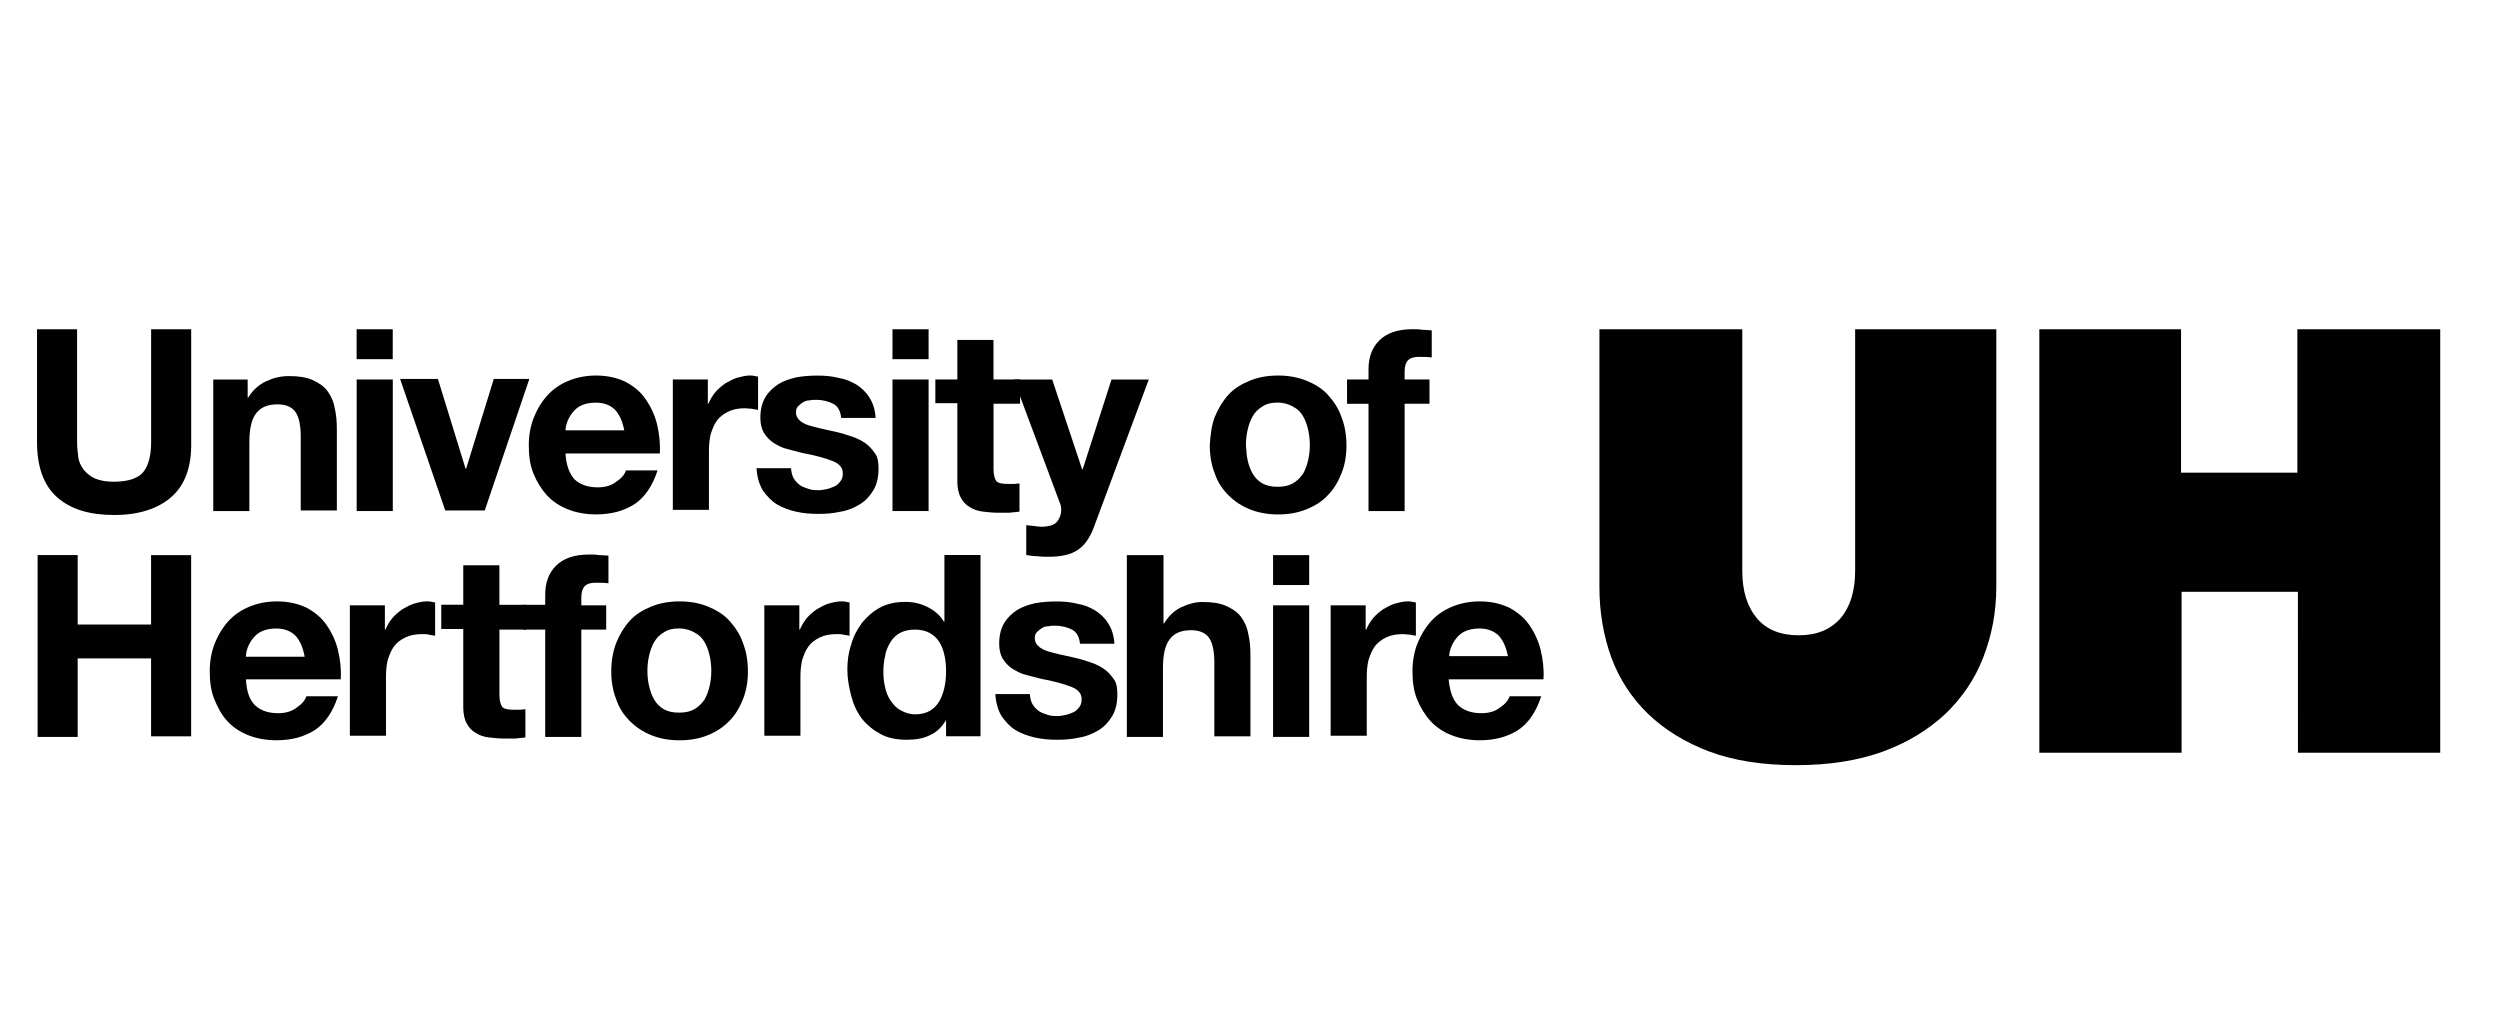
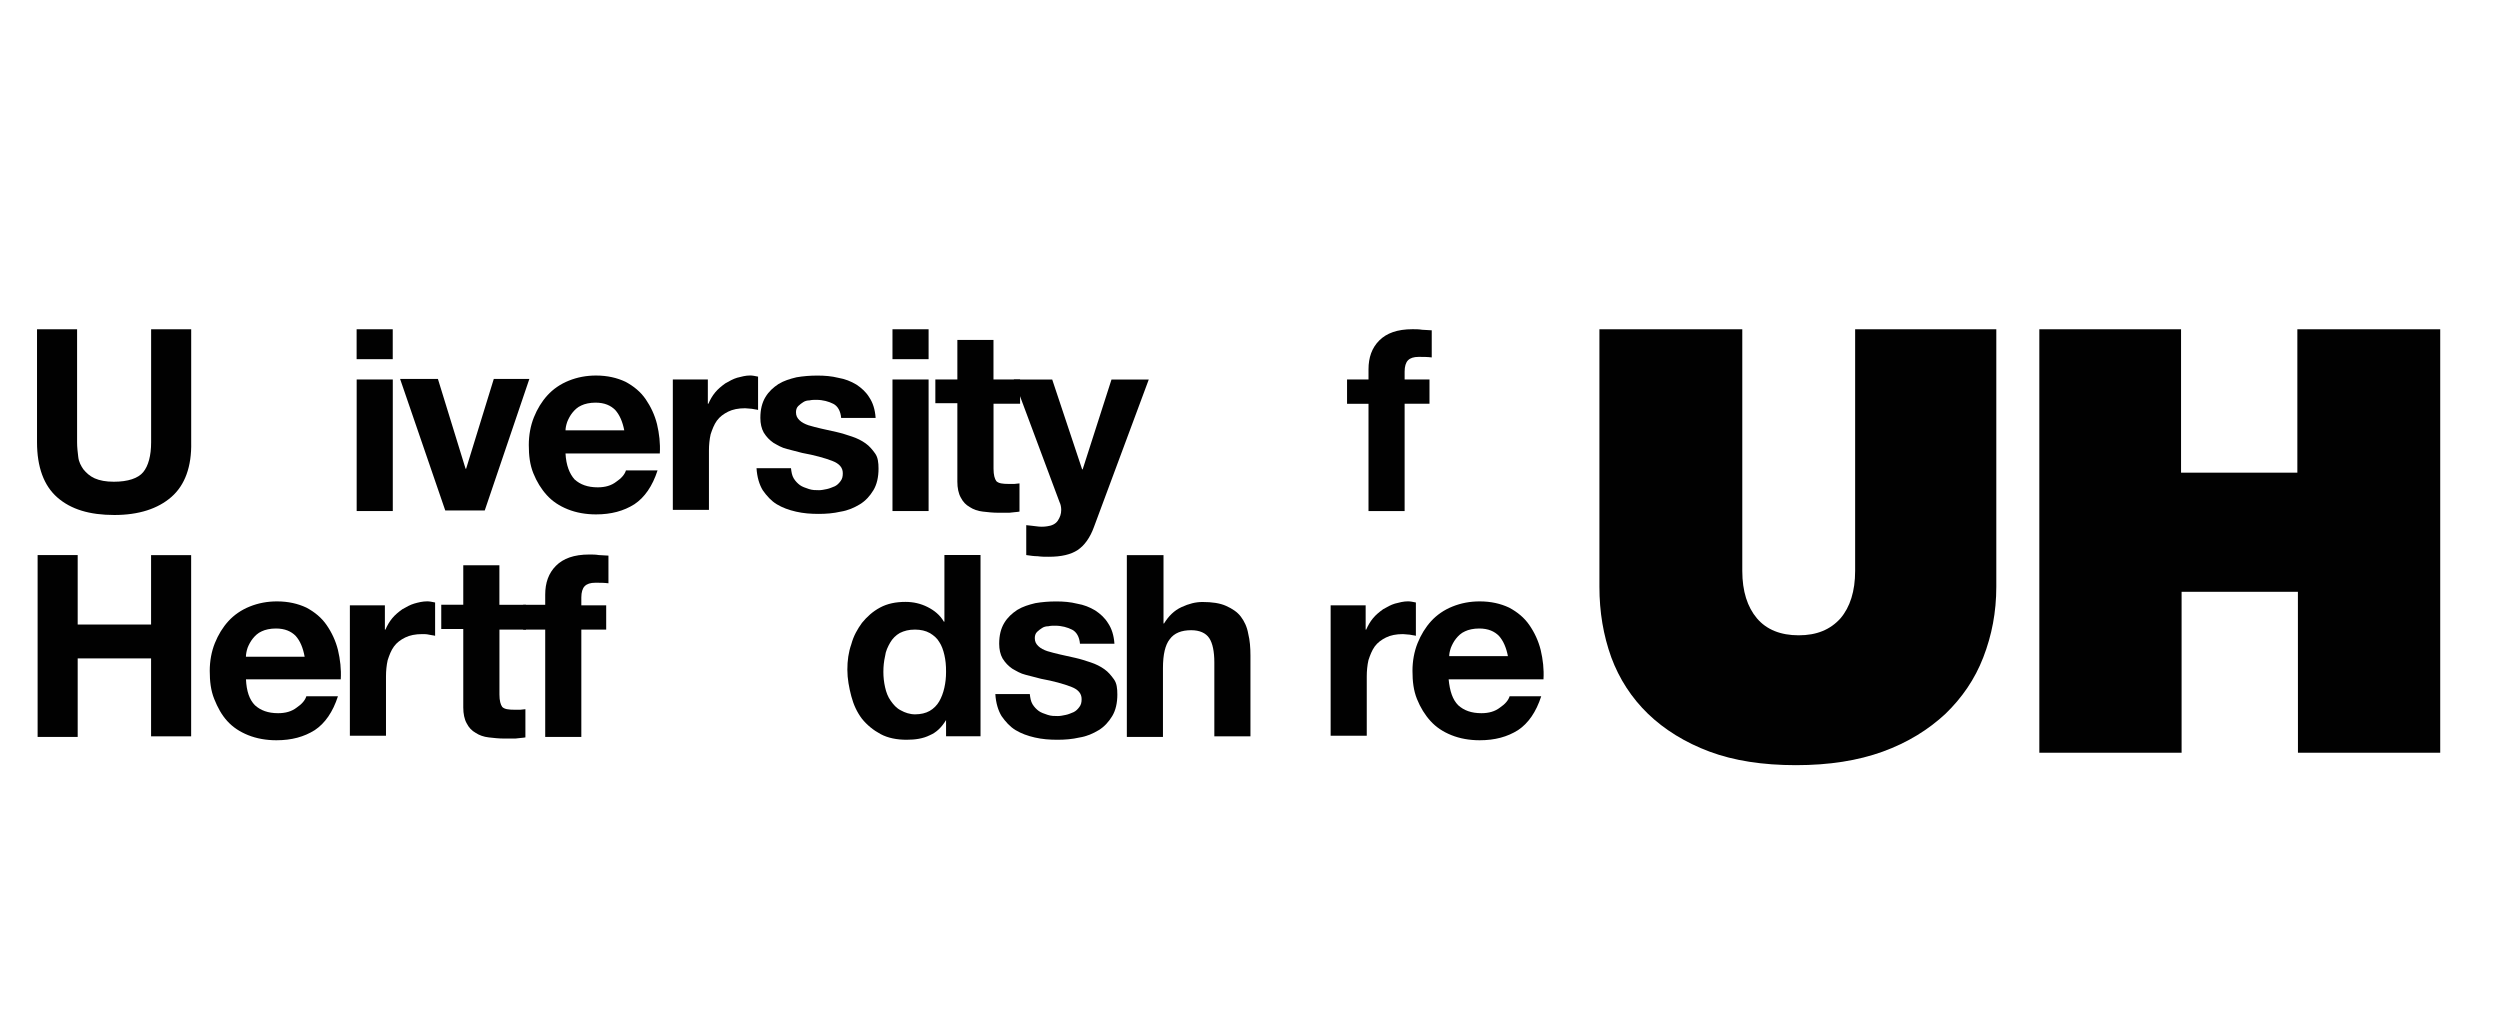
<svg xmlns="http://www.w3.org/2000/svg" id="Layer_1" x="0px" y="0px" viewBox="0 0 499.76 206.82" style="enable-background:new 0 0 499.76 206.82;" xml:space="preserve">
  <style type="text/css"> .st0{fill:#2B2969;} .st1{fill:#EE2D2E;} .st2{fill:#404096;} .st3{fill:#D12E48;} .st4{fill:#37346C;} .st5{fill:#4D477E;} .st6{fill:#231F56;} .st7{fill:#7674A3;} .st8{fill:#EC2D30;} .st9{fill:#E35356;} .st10{fill:#D2636A;} .st11{fill:#122F4C;} .st12{fill:#010101;} .st13{fill:#E21F26;} .st14{fill:#A81E36;} .st15{fill:#0D123A;} .st16{fill:#1596D4;} .st17{fill:#129BD7;} .st18{fill:#080909;} .st19{fill:#772D83;} .st20{fill:#793485;} .st21{fill:#7B3686;} .st22{fill:#7B3787;} .st23{fill:#793284;} .st24{fill:#7C3987;} .st25{fill:#702B7D;} .st26{fill:#29367A;} .st27{fill:#61699C;} .st28{fill:#2C387C;} .st29{fill:#2E397E;} .st30{fill:#2D387D;} .st31{fill:#2C397E;} .st32{fill:#313B7F;} .st33{fill:#E32726;} .st34{fill:#E32826;} .st35{fill:#E32A26;} .st36{fill:#E42E26;} .st37{fill:#060606;} .st38{fill:#040404;} .st39{fill:#090909;} .st40{fill:#070707;} .st41{fill:#080808;} .st42{fill:#095FAA;} .st43{fill:#D93727;} .st44{fill:#EDDB8F;} .st45{fill:#E5D792;} .st46{fill:#EDD98E;} .st47{fill:#123834;} .st48{fill:#04A16F;} .st49{fill:#133835;} .st50{fill:#113734;} .st51{fill:#143935;} .st52{fill:#19A271;} .st53{fill:#1AA271;} .st54{fill:#1F2B59;} .st55{fill:#1F2A59;} .st56{fill:#1E2958;} .st57{fill:#232E5C;} .st58{fill:#202B59;} .st59{fill:#222D5B;} .st60{fill:#232F54;} .st61{fill:#17244C;} .st62{fill:#122145;} .st63{fill:#1A274E;} .st64{fill:#E1233A;} .st65{fill:#161414;} .st66{fill:#56AF55;} .st67{fill:#727275;} .st68{fill:#3D3B39;} .st69{fill:#079A73;} .st70{fill:#249D78;} .st71{fill:#2D2C2A;} .st72{fill:#31A07B;} .st73{fill:#312F2D;} .st74{fill:#289E79;} .st75{fill:#38A27E;} .st76{fill:#44413F;} .st77{fill:#464341;} .st78{fill:#57AC8B;} .st79{fill:#89BBA4;} .st80{fill:#14497E;} .st81{fill:#17497D;} .st82{fill:#174B7E;} .st83{fill:#1B497C;} .st84{fill:#2F4E7B;} .st85{fill:#223D6F;} .st86{fill:#223267;} .st87{fill:#547FA4;} .st88{fill:#20376A;} .st89{fill:#E22539;} .st90{fill:#D82129;} .st91{fill:#B5995E;} .st92{fill:#B49A61;} .st93{fill:#263568;} .st94{fill:#283868;} .st95{fill:#B5A073;} .st96{fill:#2C3C66;} .st97{fill:#B59D6B;} .st98{fill:#B8A77F;} .st99{fill:#E8DCC0;} .st100{fill:#1C305B;} .st101{fill:#7788A6;} .st102{fill:#722B78;} .st103{fill:#B98EB8;} .st104{fill:#C5223D;} .st105{fill:#302B2B;} .st106{fill:#2D2829;} .st107{fill:#322D2D;} .st108{fill:#2B2727;} .st109{fill:#2C2728;} .st110{fill:#373131;} .st111{fill:#292424;} .st112{fill:#3D3737;} .st113{fill:#3A3535;} .st114{fill:#353030;} .st115{fill:#4F4949;} .st116{fill:#433E3E;} .st117{fill:#6C2B83;} .st118{fill:#979497;} .st119{fill:#BAA7BF;} .st120{fill:#959394;} .st121{fill:#989598;} .st122{fill:#999599;} .st123{fill:#CFC2D2;} .st124{fill:#ECC024;} .st125{fill:#EFC321;} .st126{fill:#E6B82B;} .st127{fill:#6E2E84;} .st128{fill:#D92532;} .st129{fill:#231F20;} .st130{fill:#223566;} .st131{fill:#243667;} .st132{fill:#233566;} .st133{fill:#222A59;} .st134{fill:#1F2556;} .st135{fill:#233465;} .st136{fill:#213263;} .st137{fill:#39446E;} .st138{fill:#828DAA;} .st139{fill:#283462;} .st140{fill:#243565;} .st141{fill:#2B3866;} .st142{clip-path:url(#SVGID_00000080164619955601869820000009202145313509772454_);fill:#ED1C24;} .st143{clip-path:url(#SVGID_00000018231300876235355020000002287671337620398233_);fill:#ED1C24;} .st144{clip-path:url(#SVGID_00000026158435674365138220000014389813352858421140_);fill:#ED1C24;} .st145{clip-path:url(#SVGID_00000165927115596291234350000002334367326731281299_);fill:#ED1C24;} .st146{clip-path:url(#SVGID_00000006683496402775077760000013257154649848164260_);fill:#010101;} .st147{clip-path:url(#SVGID_00000073708271869059148650000006570349199170723254_);fill:#010101;} .st148{clip-path:url(#SVGID_00000163784485019980855740000003140610275215528083_);fill:#010101;} .st149{clip-path:url(#SVGID_00000067929755864260739750000007699471087378534043_);fill:#010101;} .st150{clip-path:url(#SVGID_00000056414082182959890100000000124256771015434171_);fill:#010101;} .st151{clip-path:url(#SVGID_00000113338031302426756160000016140498957599648178_);fill:#010101;} .st152{clip-path:url(#SVGID_00000136389243434109003800000010563143597680166572_);fill:#010101;} .st153{clip-path:url(#SVGID_00000125597937237646108310000000747181544175604100_);fill:#010101;} .st154{clip-path:url(#SVGID_00000116935683300437785170000010898900364374093961_);fill:#010101;} .st155{clip-path:url(#SVGID_00000067199547658554884450000001281643015993254573_);fill:#010101;} .st156{clip-path:url(#SVGID_00000099621574788194968530000003711948526235124644_);fill:#010101;} .st157{clip-path:url(#SVGID_00000116219726269957975340000010118634240896579509_);fill:#010101;} .st158{clip-path:url(#SVGID_00000122693188418313717840000004934881545445409199_);fill:#010101;} .st159{clip-path:url(#SVGID_00000047771359619251553620000006666758053976559283_);fill:#010101;} .st160{clip-path:url(#SVGID_00000110448234520052201670000012369993320858819007_);fill:#010101;} .st161{clip-path:url(#SVGID_00000049187130415020915700000004256415285820029610_);fill:#010101;} .st162{clip-path:url(#SVGID_00000083805560274334044140000002985166149403703193_);fill:#010101;} .st163{clip-path:url(#SVGID_00000125597306684936719110000006201023822008848527_);fill:#010101;} .st164{clip-path:url(#SVGID_00000143611902911251451030000006177003119907366591_);fill:#010101;} .st165{clip-path:url(#SVGID_00000036226733264008078940000002611103518724994991_);fill:#010101;} .st166{clip-path:url(#SVGID_00000170991531843368053690000014971538667949068220_);fill:#010101;} .st167{clip-path:url(#SVGID_00000080896593505686467810000015229744204470922385_);fill:#010101;} .st168{clip-path:url(#SVGID_00000066488988257849236050000006386691934244135808_);fill:#010101;} .st169{clip-path:url(#SVGID_00000126317975096459106950000011018074137853475974_);fill:#010101;} .st170{fill:#E12426;} .st171{fill:#D72027;} .st172{fill:#F2C619;} .st173{fill:#A7A9AC;} .st174{fill:#0263A0;} .st175{fill:#EE353F;} .st176{fill:#0B7FB0;} .st177{fill:#BE2126;} .st178{fill:#1F2159;} .st179{fill:#202159;} .st180{fill:#21225A;} .st181{fill:#21235A;} .st182{fill:#22235B;} .st183{fill:#22245B;} .st184{fill:#23245B;} .st185{fill:#1E1F58;} .st186{fill:#25265D;} .st187{fill:#28295F;} .st188{fill:#8E8CB3;} .st189{clip-path:url(#SVGID_00000031193046897398555080000017238467283129088681_);fill:#2576BC;} .st190{clip-path:url(#SVGID_00000112600078046673010560000012010676705507121577_);fill:#2576BC;} .st191{clip-path:url(#SVGID_00000098200195290418760300000008592687117927621778_);fill:#2576BC;} .st192{clip-path:url(#SVGID_00000012438556550836708270000002586967775612381059_);fill:#2576BC;} .st193{clip-path:url(#SVGID_00000059995185181863037760000009414762787231422341_);fill:#2576BC;} .st194{clip-path:url(#SVGID_00000096742287353006830330000014269147093700165558_);fill:#2576BC;} .st195{clip-path:url(#SVGID_00000029025697620733161850000016505844464521501595_);fill:#2576BC;} .st196{clip-path:url(#SVGID_00000035515717718324373700000010815054609983917494_);fill:#2576BC;} .st197{clip-path:url(#SVGID_00000044885376038657575810000008355458091970307208_);fill:#2576BC;} .st198{clip-path:url(#SVGID_00000003811390592526331340000017616212240961672083_);fill:#2576BC;} .st199{clip-path:url(#SVGID_00000137839342466114833220000015831903239192109956_);fill:#2576BC;} .st200{clip-path:url(#SVGID_00000135661130074634128310000008281304318348066451_);fill:#2576BC;} .st201{clip-path:url(#SVGID_00000045612084223800378830000005442506556036695701_);fill:#2576BC;} .st202{clip-path:url(#SVGID_00000049912968268107396540000007859801930429733513_);fill:#2576BC;} .st203{clip-path:url(#SVGID_00000073694065290844484400000017009046710292212124_);fill:#2576BC;} .st204{clip-path:url(#SVGID_00000132769320282849489050000000613881747780768134_);fill:#2576BC;} .st205{clip-path:url(#SVGID_00000158728215237970051450000004135976525634052508_);fill:#2576BC;} .st206{fill:#0957A2;} .st207{fill:#0C0C0C;} .st208{fill:#0C0D0D;} .st209{fill:#0A0B0B;} .st210{fill:#1B1B1B;} .st211{fill:#1A1A1A;} .st212{fill:#181818;} .st213{fill:#191919;} .st214{fill:#1A1B1A;} .st215{fill:#202020;} .st216{fill:#1F1F1F;} .st217{fill:none;stroke:#156F56;stroke-width:0.925;stroke-miterlimit:2.613;} .st218{fill:none;stroke:#156F56;stroke-width:0.659;stroke-linecap:round;stroke-miterlimit:2.613;} .st219{fill:none;stroke:#156F56;stroke-width:0.792;stroke-miterlimit:2.613;} .st220{fill:none;stroke:#156F56;stroke-width:1.321;stroke-miterlimit:2.613;} .st221{fill-rule:evenodd;clip-rule:evenodd;fill:#156F56;} .st222{fill:none;stroke:#156F56;stroke-width:0.659;stroke-miterlimit:2.613;} .st223{fill:none;stroke:#156F56;stroke-width:1.254;stroke-miterlimit:2.613;} .st224{clip-path:url(#SVGID_00000000927576591259594840000000709078658149805747_);fill:none;stroke:#156F56;stroke-width:0.925;stroke-miterlimit:2.613;} .st225{clip-path:url(#SVGID_00000008147015001098370520000003270405375615954063_);fill:none;stroke:#156F56;stroke-width:1.65;stroke-linecap:round;stroke-miterlimit:2.613;} .st226{fill-rule:evenodd;clip-rule:evenodd;fill:#010101;} .st227{clip-path:url(#SVGID_00000031911007680624401940000002861821981661824429_);fill:none;stroke:#010101;stroke-width:1.375;stroke-miterlimit:2.613;} .st228{clip-path:url(#SVGID_00000049192184469846527020000013390497132118769588_);fill:none;stroke:#010101;stroke-width:0.916;stroke-miterlimit:2.613;} .st229{clip-path:url(#SVGID_00000082362772940184058650000002185676615161780153_);fill:none;stroke:#156F56;stroke-width:1.254;stroke-miterlimit:2.613;} .st230{fill:none;stroke:#010101;stroke-width:0.916;stroke-miterlimit:2.613;} .st231{fill:none;stroke:#010101;stroke-width:1.375;stroke-miterlimit:2.613;} .st232{clip-path:url(#SVGID_00000046332438693458941430000006187787410143880865_);fill:none;stroke:#010101;stroke-width:0.916;stroke-miterlimit:2.613;} .st233{clip-path:url(#SVGID_00000145030091229395761990000010947187589517545649_);fill:none;stroke:#156F56;stroke-width:1.915;stroke-miterlimit:2.613;} .st234{fill:none;stroke:#156F56;stroke-width:1.452;stroke-miterlimit:2.613;} .st235{fill:#595C5D;} .st236{fill:#249DD8;} .st237{fill:#622766;} .st238{fill:#632E69;} .st239{fill:#1884C1;} .st240{fill:#55585A;} .st241{fill:#575A5C;} .st242{fill:#525657;} .st243{fill:#56595B;} .st244{fill:#535758;} .st245{fill:#5C5E5F;} .st246{fill:#3C2151;} .st247{fill:#1B1919;} .st248{fill:#1A1818;} .st249{fill:#121111;} .st250{fill:#111010;} .st251{fill:#0F0E0E;} .st252{fill:#1C1A1A;} .st253{fill:#171616;} .st254{fill:#181717;} .st255{fill:#151413;} .st256{fill:#211F1F;} .st257{fill:#E52D84;} .st258{fill:#302E2E;} .st259{fill:#272525;} .st260{fill:#1D1D1B;} .st261{fill:#161741;} .st262{fill:#1C1C44;} </style>
  <g id="_x3C_Layer_x3E_">
    <g>
      <path class="st12" d="M359.01,152.96c-6.66,0-12.42-0.9-17.27-2.71c-4.85-1.81-9.03-4.4-12.3-7.56c-3.27-3.16-5.76-7-7.34-11.29 c-1.58-4.4-2.37-9.03-2.37-14.11V65.82h28.56v48.31c0,4.06,1.02,7.22,2.93,9.48c1.92,2.26,4.74,3.39,8.35,3.39 c3.61,0,6.32-1.13,8.35-3.39c1.92-2.26,2.93-5.42,2.93-9.48V65.82h28.22v51.47c0,5.08-0.9,9.71-2.6,14.11 c-1.69,4.4-4.29,8.13-7.56,11.29c-3.39,3.16-7.56,5.76-12.53,7.56S365.67,152.96,359.01,152.96z" />
      <path class="st12" d="M459.36,118.3h-23.25v32.17h-28.44V65.82h28.33v28.67h23.25V65.82h28.56v84.66h-28.44L459.36,118.3 L459.36,118.3z" />
    </g>
    <g>
      <path class="st12" d="M34.27,99.34c-2.71,2.37-6.55,3.61-11.4,3.61c-4.97,0-8.69-1.13-11.4-3.5S7.4,93.36,7.4,88.39V65.82h8.01 v22.58c0,1.02,0.11,1.92,0.23,2.93c0.11,1.02,0.56,1.81,1.02,2.48c0.56,0.68,1.24,1.35,2.26,1.81c1.02,0.45,2.26,0.68,3.84,0.68 c2.82,0,4.85-0.68,5.87-1.92c1.02-1.24,1.58-3.27,1.58-5.98V65.82h8.01v22.58C38.33,93.25,36.98,96.97,34.27,99.34z" />
-       <path class="st12" d="M49.51,75.86v3.61h0.11c0.9-1.47,2.14-2.6,3.61-3.27c1.47-0.68,2.93-1.02,4.52-1.02 c1.92,0,3.5,0.23,4.74,0.79c1.24,0.56,2.26,1.24,2.93,2.14s1.24,2.03,1.47,3.39c0.34,1.35,0.45,2.82,0.45,4.4v16.14h-7.22V87.26 c0-2.14-0.34-3.84-1.02-4.85c-0.68-1.02-1.92-1.58-3.61-1.58c-1.92,0-3.39,0.56-4.29,1.81c-0.9,1.13-1.35,3.05-1.35,5.76v13.77 h-7.22v-26.3H49.51z" />
      <path class="st12" d="M71.29,71.8v-5.98h7.22v5.98H71.29z M78.52,75.86v26.3h-7.22v-26.3H78.52z" />
      <path class="st12" d="M89.01,102.05l-9.03-26.3h7.56l5.53,17.95h0.11l5.53-17.95h7.11l-8.92,26.3H89.01z" />
      <path class="st12" d="M114.86,95.84c1.13,1.02,2.6,1.58,4.63,1.58c1.47,0,2.71-0.34,3.72-1.13c1.02-0.68,1.69-1.47,1.92-2.26h6.32 c-1.02,3.16-2.6,5.42-4.63,6.77c-2.14,1.35-4.63,2.03-7.68,2.03c-2.03,0-3.95-0.34-5.64-1.02c-1.69-0.68-3.05-1.58-4.18-2.82 c-1.13-1.24-2.03-2.71-2.71-4.4c-0.68-1.69-0.9-3.5-0.9-5.64c0-1.92,0.34-3.84,1.02-5.53c0.68-1.69,1.58-3.16,2.71-4.4 s2.6-2.26,4.29-2.93c1.69-0.68,3.5-1.02,5.42-1.02c2.26,0,4.18,0.45,5.87,1.24c1.69,0.9,3.05,2.03,4.06,3.5s1.81,3.16,2.26,4.97 c0.45,1.92,0.68,3.84,0.56,5.87h-18.85C113.17,93.02,113.85,94.71,114.86,95.84z M122.99,81.96c-0.9-0.9-2.14-1.47-3.95-1.47 c-1.13,0-2.14,0.23-2.82,0.56c-0.79,0.34-1.35,0.9-1.81,1.47c-0.45,0.56-0.79,1.24-1.02,1.81c-0.23,0.68-0.34,1.24-0.34,1.69 h11.74C124.46,84.33,123.89,82.97,122.99,81.96z" />
      <path class="st12" d="M141.5,75.86v4.85h0.11c0.34-0.79,0.79-1.58,1.35-2.26s1.24-1.24,2.03-1.81c0.79-0.45,1.58-0.9,2.37-1.13 c0.9-0.23,1.69-0.45,2.6-0.45c0.45,0,1.02,0.11,1.58,0.23v6.66c-0.34-0.11-0.79-0.11-1.24-0.23c-0.45,0-0.9-0.11-1.35-0.11 c-1.35,0-2.48,0.23-3.39,0.68c-0.9,0.45-1.69,1.02-2.26,1.81c-0.56,0.79-0.9,1.69-1.24,2.71c-0.23,1.02-0.34,2.14-0.34,3.27v11.85 h-7.22V75.86H141.5z" />
      <path class="st12" d="M158.66,95.62c0.34,0.56,0.79,1.02,1.24,1.35c0.45,0.34,1.13,0.56,1.81,0.79c0.68,0.23,1.35,0.23,2.03,0.23 c0.45,0,1.02-0.11,1.58-0.23s1.02-0.34,1.58-0.56c0.45-0.23,0.79-0.56,1.13-1.02c0.34-0.45,0.45-0.9,0.45-1.58 c0-1.13-0.68-1.92-2.14-2.48c-1.47-0.56-3.5-1.13-5.98-1.58c-1.02-0.23-2.03-0.56-3.05-0.79c-1.02-0.23-1.92-0.79-2.71-1.24 c-0.79-0.56-1.35-1.13-1.92-2.03c-0.45-0.79-0.68-1.81-0.68-2.93c0-1.69,0.34-3.05,1.02-4.18c0.68-1.13,1.58-1.92,2.6-2.6 c1.13-0.68,2.26-1.02,3.61-1.35c1.35-0.23,2.71-0.34,4.18-0.34c1.47,0,2.82,0.11,4.18,0.45c1.35,0.23,2.48,0.68,3.61,1.35 c1.02,0.68,1.92,1.47,2.6,2.6c0.68,1.02,1.13,2.37,1.24,4.06h-6.89c-0.11-1.35-0.68-2.37-1.58-2.82c-0.9-0.45-2.03-0.79-3.39-0.79 c-0.45,0-0.9,0-1.35,0.11c-0.45,0-0.9,0.11-1.24,0.34c-0.34,0.23-0.68,0.45-1.02,0.79c-0.34,0.34-0.45,0.79-0.45,1.24 c0,0.68,0.23,1.13,0.68,1.58c0.45,0.45,1.13,0.79,1.81,1.02c0.79,0.23,1.58,0.45,2.6,0.68c1.02,0.23,2.03,0.45,3.05,0.68 c1.02,0.23,2.03,0.56,3.05,0.9c1.02,0.34,1.92,0.79,2.71,1.35c0.79,0.56,1.35,1.24,1.92,2.03c0.56,0.79,0.68,1.81,0.68,3.05 c0,1.69-0.34,3.16-1.02,4.29c-0.68,1.13-1.58,2.14-2.71,2.82c-1.13,0.68-2.37,1.24-3.84,1.47c-1.47,0.34-2.93,0.45-4.4,0.45 c-1.58,0-3.05-0.11-4.52-0.45c-1.47-0.34-2.71-0.79-3.84-1.47c-1.13-0.68-2.03-1.69-2.82-2.82c-0.68-1.13-1.13-2.6-1.24-4.4h6.89 C158.21,94.37,158.32,95.05,158.66,95.62z" />
      <path class="st12" d="M178.41,71.8v-5.98h7.22v5.98H178.41z M185.63,75.86v26.3h-7.22v-26.3H185.63z" />
      <path class="st12" d="M203.92,75.86v4.85h-5.31V93.7c0,1.24,0.23,2.03,0.56,2.48c0.45,0.45,1.24,0.56,2.48,0.56 c0.45,0,0.79,0,1.13,0c0.34,0,0.68-0.11,1.02-0.11v5.64c-0.56,0.11-1.24,0.11-2.03,0.23c-0.79,0-1.47,0-2.14,0 c-1.13,0-2.14-0.11-3.16-0.23c-1.02-0.11-1.92-0.45-2.6-0.9c-0.79-0.45-1.35-1.02-1.81-1.92c-0.45-0.79-0.68-1.92-0.68-3.16V80.6 h-4.4v-4.74h4.4v-7.9h7.22v7.9H203.92z" />
      <path class="st12" d="M215.43,109.95c-1.35,0.9-3.27,1.35-5.76,1.35c-0.79,0-1.47,0-2.26-0.11c-0.68,0-1.47-0.11-2.26-0.23v-5.98 c0.68,0.11,1.35,0.11,2.03,0.23c0.68,0.11,1.47,0.11,2.14,0c0.9-0.11,1.69-0.45,2.14-1.13c0.45-0.68,0.68-1.35,0.68-2.14 c0-0.56-0.11-1.13-0.34-1.58l-9.14-24.49h7.68l5.98,17.95h0.11l5.76-17.95h7.45l-10.95,29.46 C217.92,107.47,216.79,109.05,215.43,109.95z" />
-       <path class="st12" d="M242.86,83.31c0.68-1.69,1.58-3.16,2.71-4.4c1.13-1.24,2.6-2.14,4.29-2.82c1.69-0.68,3.5-1.02,5.64-1.02 c2.03,0,3.95,0.34,5.64,1.02c1.69,0.68,3.16,1.58,4.29,2.82s2.14,2.71,2.71,4.4c0.68,1.69,1.02,3.61,1.02,5.76 s-0.34,3.95-1.02,5.64c-0.68,1.69-1.58,3.16-2.71,4.29c-1.13,1.24-2.6,2.14-4.29,2.82c-1.69,0.68-3.5,1.02-5.64,1.02 c-2.03,0-3.95-0.34-5.64-1.02c-1.69-0.68-3.05-1.58-4.29-2.82c-1.24-1.24-2.14-2.6-2.71-4.29c-0.68-1.69-1.02-3.61-1.02-5.64 C241.96,86.92,242.19,85.01,242.86,83.31z M249.41,92c0.23,1.02,0.56,1.92,1.02,2.71c0.45,0.79,1.13,1.47,1.92,1.92 c0.79,0.45,1.81,0.68,3.05,0.68s2.26-0.23,3.05-0.68s1.47-1.13,2.03-1.92c0.45-0.79,0.79-1.69,1.02-2.71 c0.23-1.02,0.34-2.03,0.34-3.05s-0.11-2.03-0.34-3.05c-0.23-1.02-0.56-1.92-1.02-2.71c-0.45-0.79-1.13-1.47-2.03-1.92 c-0.79-0.45-1.81-0.79-3.05-0.79s-2.26,0.23-3.05,0.79c-0.79,0.45-1.47,1.13-1.92,1.92c-0.45,0.79-0.79,1.69-1.02,2.71 c-0.23,1.02-0.34,2.03-0.34,3.05C249.18,90.08,249.18,91.1,249.41,92z" />
      <path class="st12" d="M269.28,80.6v-4.74h4.29v-2.03c0-2.37,0.68-4.29,2.14-5.76c1.47-1.47,3.61-2.26,6.66-2.26 c0.68,0,1.24,0,1.92,0.11c0.68,0,1.24,0.11,1.92,0.11v5.42c-0.9-0.11-1.69-0.11-2.6-0.11c-1.02,0-1.69,0.23-2.14,0.68 c-0.45,0.45-0.68,1.24-0.68,2.26v1.58h4.97v4.85h-4.97v21.45h-7.22V80.72h-4.29V80.6z" />
      <path class="st12" d="M15.53,110.97v13.88H30.2v-13.88h8.01v36.23H30.2v-15.58H15.53v15.69H7.52v-36.35H15.53z" />
      <path class="st12" d="M50.97,140.99c1.13,1.02,2.6,1.58,4.63,1.58c1.47,0,2.71-0.34,3.72-1.13c1.02-0.68,1.69-1.47,1.92-2.26h6.32 c-1.02,3.16-2.6,5.42-4.63,6.77c-2.14,1.35-4.63,2.03-7.68,2.03c-2.03,0-3.95-0.34-5.64-1.02c-1.69-0.68-3.05-1.58-4.18-2.82 c-1.13-1.24-1.92-2.71-2.6-4.4c-0.68-1.69-0.9-3.5-0.9-5.64c0-1.92,0.34-3.84,1.02-5.53c0.68-1.69,1.58-3.16,2.71-4.4 c1.13-1.24,2.6-2.26,4.29-2.93c1.69-0.68,3.5-1.02,5.42-1.02c2.26,0,4.18,0.45,5.87,1.24c1.69,0.9,3.05,2.03,4.06,3.5 c1.02,1.47,1.81,3.16,2.26,4.97c0.45,1.92,0.68,3.84,0.56,5.87H49.17C49.28,138.17,49.85,139.86,50.97,140.99z M59.1,127.11 c-0.9-0.9-2.14-1.47-3.95-1.47c-1.13,0-2.14,0.23-2.82,0.56c-0.79,0.34-1.35,0.9-1.81,1.47c-0.45,0.56-0.79,1.24-1.02,1.81 c-0.23,0.68-0.34,1.35-0.34,1.81h11.74C60.57,129.48,60,128.12,59.1,127.11z" />
      <path class="st12" d="M76.94,121.01v4.85h0.11c0.34-0.79,0.79-1.58,1.35-2.26c0.56-0.68,1.24-1.24,2.03-1.81 c0.79-0.45,1.58-0.9,2.37-1.13c0.79-0.23,1.69-0.45,2.6-0.45c0.45,0,1.02,0.11,1.58,0.23v6.66c-0.34-0.11-0.79-0.11-1.24-0.23 c-0.45-0.11-0.9-0.11-1.35-0.11c-1.35,0-2.48,0.23-3.39,0.68s-1.69,1.02-2.26,1.81s-0.9,1.69-1.24,2.71 c-0.23,1.02-0.34,2.14-0.34,3.27v11.85h-7.22v-26.07H76.94z" />
      <path class="st12" d="M105.15,121.01v4.85h-5.31v12.98c0,1.24,0.23,2.03,0.56,2.48c0.45,0.45,1.24,0.56,2.48,0.56 c0.45,0,0.79,0,1.13,0s0.68-0.11,1.02-0.11v5.64c-0.56,0.11-1.24,0.11-2.03,0.23c-0.79,0-1.47,0-2.14,0 c-1.13,0-2.14-0.11-3.16-0.23c-1.02-0.11-1.92-0.45-2.6-0.9c-0.79-0.45-1.35-1.02-1.81-1.92c-0.45-0.79-0.68-1.92-0.68-3.16 v-15.69h-4.4v-4.85h4.4V113h7.22v7.9h5.31L105.15,121.01z" />
      <path class="st12" d="M104.59,125.75v-4.85h4.4v-2.03c0-2.37,0.68-4.29,2.14-5.76c1.47-1.47,3.61-2.26,6.66-2.26 c0.68,0,1.24,0,1.92,0.11c0.68,0,1.24,0.11,1.92,0.11v5.53c-0.9-0.11-1.69-0.11-2.6-0.11c-1.02,0-1.69,0.23-2.14,0.68 s-0.68,1.24-0.68,2.26v1.58h4.97v4.85h-4.97v21.45h-7.22v-21.45h-4.4V125.75z" />
-       <path class="st12" d="M123.21,128.46c0.68-1.69,1.58-3.16,2.71-4.4c1.13-1.24,2.6-2.14,4.29-2.82c1.69-0.68,3.5-1.02,5.64-1.02 s3.95,0.34,5.64,1.02c1.69,0.68,3.16,1.58,4.29,2.82s2.14,2.71,2.71,4.4c0.68,1.69,1.02,3.61,1.02,5.76 c0,2.14-0.34,3.95-1.02,5.64c-0.68,1.69-1.58,3.16-2.71,4.29c-1.24,1.24-2.6,2.14-4.29,2.82c-1.69,0.68-3.5,1.02-5.64,1.02 s-3.95-0.34-5.64-1.02c-1.69-0.68-3.05-1.58-4.29-2.82c-1.24-1.24-2.14-2.6-2.71-4.29c-0.68-1.69-1.02-3.61-1.02-5.64 C122.2,132.07,122.54,130.16,123.21,128.46z M129.76,137.15c0.23,1.02,0.56,1.92,1.02,2.71c0.45,0.79,1.13,1.47,1.92,1.92 c0.79,0.45,1.81,0.68,3.05,0.68c1.24,0,2.26-0.23,3.05-0.68c0.79-0.45,1.47-1.13,2.03-1.92c0.45-0.79,0.79-1.69,1.02-2.71 c0.23-1.02,0.34-2.03,0.34-3.05s-0.11-2.03-0.34-3.05c-0.23-1.02-0.56-1.92-1.02-2.71c-0.45-0.79-1.13-1.47-2.03-1.92 c-0.79-0.45-1.81-0.79-3.05-0.79c-1.24,0-2.26,0.23-3.05,0.79c-0.79,0.45-1.47,1.13-1.92,1.92c-0.45,0.79-0.79,1.69-1.02,2.71 c-0.23,1.02-0.34,2.03-0.34,3.05C129.42,135.24,129.54,136.25,129.76,137.15z" />
-       <path class="st12" d="M159.79,121.01v4.85h0.11c0.34-0.79,0.79-1.58,1.35-2.26c0.56-0.68,1.24-1.24,2.03-1.81 c0.79-0.45,1.58-0.9,2.37-1.13c0.79-0.23,1.69-0.45,2.6-0.45c0.45,0,1.02,0.11,1.58,0.23v6.66c-0.34-0.11-0.79-0.11-1.24-0.23 c-0.45-0.11-0.9-0.11-1.35-0.11c-1.35,0-2.48,0.23-3.39,0.68s-1.69,1.02-2.26,1.81s-0.9,1.69-1.24,2.71 c-0.23,1.02-0.34,2.14-0.34,3.27v11.85h-7.22v-26.07H159.79z" />
      <path class="st12" d="M189.13,143.93c-0.9,1.47-1.92,2.48-3.27,3.05c-1.35,0.68-2.93,0.9-4.63,0.9c-1.92,0-3.72-0.34-5.19-1.13 c-1.47-0.79-2.71-1.81-3.72-3.05c-1.02-1.35-1.69-2.82-2.14-4.52s-0.79-3.5-0.79-5.31c0-1.81,0.23-3.5,0.79-5.08 c0.45-1.69,1.24-3.05,2.14-4.29c1.02-1.24,2.14-2.26,3.61-3.05c1.47-0.79,3.16-1.13,5.08-1.13c1.58,0,3.05,0.34,4.4,1.02 c1.35,0.68,2.48,1.58,3.27,2.93h0.11v-13.32h7.22v36.23h-6.89V143.93L189.13,143.93z M188.79,130.95 c-0.23-1.02-0.56-1.92-1.02-2.6c-0.45-0.79-1.13-1.35-1.92-1.81c-0.79-0.45-1.81-0.68-2.93-0.68c-1.24,0-2.14,0.23-3.05,0.68 c-0.79,0.45-1.47,1.13-1.92,1.92c-0.45,0.79-0.9,1.69-1.02,2.71c-0.23,1.02-0.34,2.03-0.34,3.16c0,1.02,0.11,2.03,0.34,3.05 c0.23,1.02,0.56,1.92,1.13,2.71c0.56,0.79,1.13,1.47,2.03,1.92c0.79,0.45,1.81,0.79,2.82,0.79c1.13,0,2.14-0.23,2.93-0.68 c0.79-0.45,1.47-1.13,1.92-1.92s0.79-1.69,1.02-2.71c0.23-1.02,0.34-2.03,0.34-3.16C189.13,132.98,189.02,131.96,188.79,130.95z" />
      <path class="st12" d="M206.4,140.77c0.34,0.56,0.79,1.02,1.24,1.35c0.45,0.34,1.13,0.56,1.81,0.79c0.68,0.23,1.35,0.23,2.03,0.23 c0.45,0,1.02-0.11,1.58-0.23c0.56-0.11,1.02-0.34,1.58-0.56c0.45-0.23,0.79-0.56,1.13-1.02c0.34-0.45,0.45-0.9,0.45-1.58 c0-1.13-0.68-1.92-2.14-2.48c-1.47-0.56-3.5-1.13-5.98-1.58c-1.02-0.23-2.03-0.56-3.05-0.79c-1.02-0.23-1.92-0.79-2.71-1.24 c-0.79-0.56-1.35-1.13-1.92-2.03c-0.45-0.79-0.68-1.81-0.68-2.93c0-1.69,0.34-3.05,1.02-4.18c0.68-1.13,1.58-1.92,2.6-2.6 c1.13-0.68,2.26-1.02,3.61-1.35c1.35-0.23,2.71-0.34,4.18-0.34c1.47,0,2.82,0.11,4.18,0.45c1.35,0.23,2.48,0.68,3.61,1.35 c1.02,0.68,1.92,1.47,2.6,2.6c0.68,1.02,1.13,2.37,1.24,4.06h-6.89c-0.11-1.35-0.68-2.37-1.58-2.82c-0.9-0.45-2.03-0.79-3.39-0.79 c-0.45,0-0.9,0-1.35,0.11c-0.45,0-0.9,0.11-1.24,0.34c-0.34,0.23-0.68,0.45-1.02,0.79c-0.34,0.34-0.45,0.79-0.45,1.24 c0,0.68,0.23,1.13,0.68,1.58s1.13,0.79,1.81,1.02c0.79,0.23,1.58,0.45,2.6,0.68c1.02,0.23,2.03,0.45,3.05,0.68 c1.02,0.23,2.03,0.56,3.05,0.9c1.02,0.34,1.92,0.79,2.71,1.35s1.35,1.24,1.92,2.03s0.68,1.81,0.68,3.05 c0,1.69-0.34,3.16-1.02,4.29c-0.68,1.13-1.58,2.14-2.71,2.82c-1.13,0.68-2.37,1.24-3.84,1.47c-1.47,0.34-2.93,0.45-4.4,0.45 c-1.58,0-3.05-0.11-4.52-0.45c-1.47-0.34-2.71-0.79-3.84-1.47s-2.03-1.69-2.82-2.82c-0.68-1.13-1.13-2.6-1.24-4.4h6.89 C205.95,139.52,206.06,140.2,206.4,140.77z" />
      <path class="st12" d="M232.59,110.97v13.66h0.11c0.9-1.47,2.03-2.6,3.5-3.27c1.47-0.68,2.82-1.02,4.18-1.02 c1.92,0,3.5,0.23,4.74,0.79c1.24,0.56,2.26,1.24,2.93,2.14c0.68,0.9,1.24,2.03,1.47,3.39c0.34,1.35,0.45,2.82,0.45,4.4v16.14 h-7.22v-14.79c0-2.14-0.34-3.84-1.02-4.85c-0.68-1.02-1.92-1.58-3.61-1.58c-1.92,0-3.39,0.56-4.29,1.81 c-0.9,1.13-1.35,3.05-1.35,5.76v13.77h-7.22v-36.35H232.59z" />
-       <path class="st12" d="M254.49,116.95v-5.98h7.22v5.98H254.49z M261.71,121.01v26.3h-7.22v-26.3H261.71z" />
      <path class="st12" d="M273,121.01v4.85h0.11c0.34-0.79,0.79-1.58,1.35-2.26c0.56-0.68,1.24-1.24,2.03-1.81 c0.79-0.45,1.58-0.9,2.37-1.13c0.9-0.23,1.69-0.45,2.6-0.45c0.45,0,1.02,0.11,1.58,0.23v6.66c-0.34-0.11-0.79-0.11-1.24-0.23 c-0.45,0-0.9-0.11-1.35-0.11c-1.35,0-2.48,0.23-3.39,0.68c-0.9,0.45-1.69,1.02-2.26,1.81c-0.56,0.79-0.9,1.69-1.24,2.71 c-0.23,1.02-0.34,2.14-0.34,3.27v11.85H266v-26.07H273z" />
      <path class="st12" d="M291.51,140.99c1.13,1.02,2.6,1.58,4.63,1.58c1.47,0,2.71-0.34,3.72-1.13c1.02-0.68,1.69-1.47,1.92-2.26 h6.32c-1.02,3.16-2.6,5.42-4.63,6.77c-2.14,1.35-4.63,2.03-7.68,2.03c-2.03,0-3.95-0.34-5.64-1.02c-1.69-0.68-3.05-1.58-4.18-2.82 c-1.13-1.24-2.03-2.71-2.71-4.4s-0.9-3.5-0.9-5.64c0-1.92,0.34-3.84,1.02-5.53c0.68-1.69,1.58-3.16,2.71-4.4 c1.13-1.24,2.6-2.26,4.29-2.93c1.69-0.68,3.5-1.02,5.42-1.02c2.26,0,4.18,0.45,5.87,1.24c1.69,0.9,3.05,2.03,4.06,3.5 c1.02,1.47,1.81,3.16,2.26,4.97c0.45,1.92,0.68,3.84,0.56,5.87h-18.96C289.82,138.17,290.38,139.86,291.51,140.99z M299.64,127.11 c-0.9-0.9-2.14-1.47-3.95-1.47c-1.13,0-2.14,0.23-2.82,0.56c-0.79,0.34-1.35,0.9-1.81,1.47s-0.79,1.24-1.02,1.81 c-0.23,0.68-0.34,1.24-0.34,1.69h11.74C301.11,129.48,300.54,128.12,299.64,127.11z" />
    </g>
  </g>
</svg>